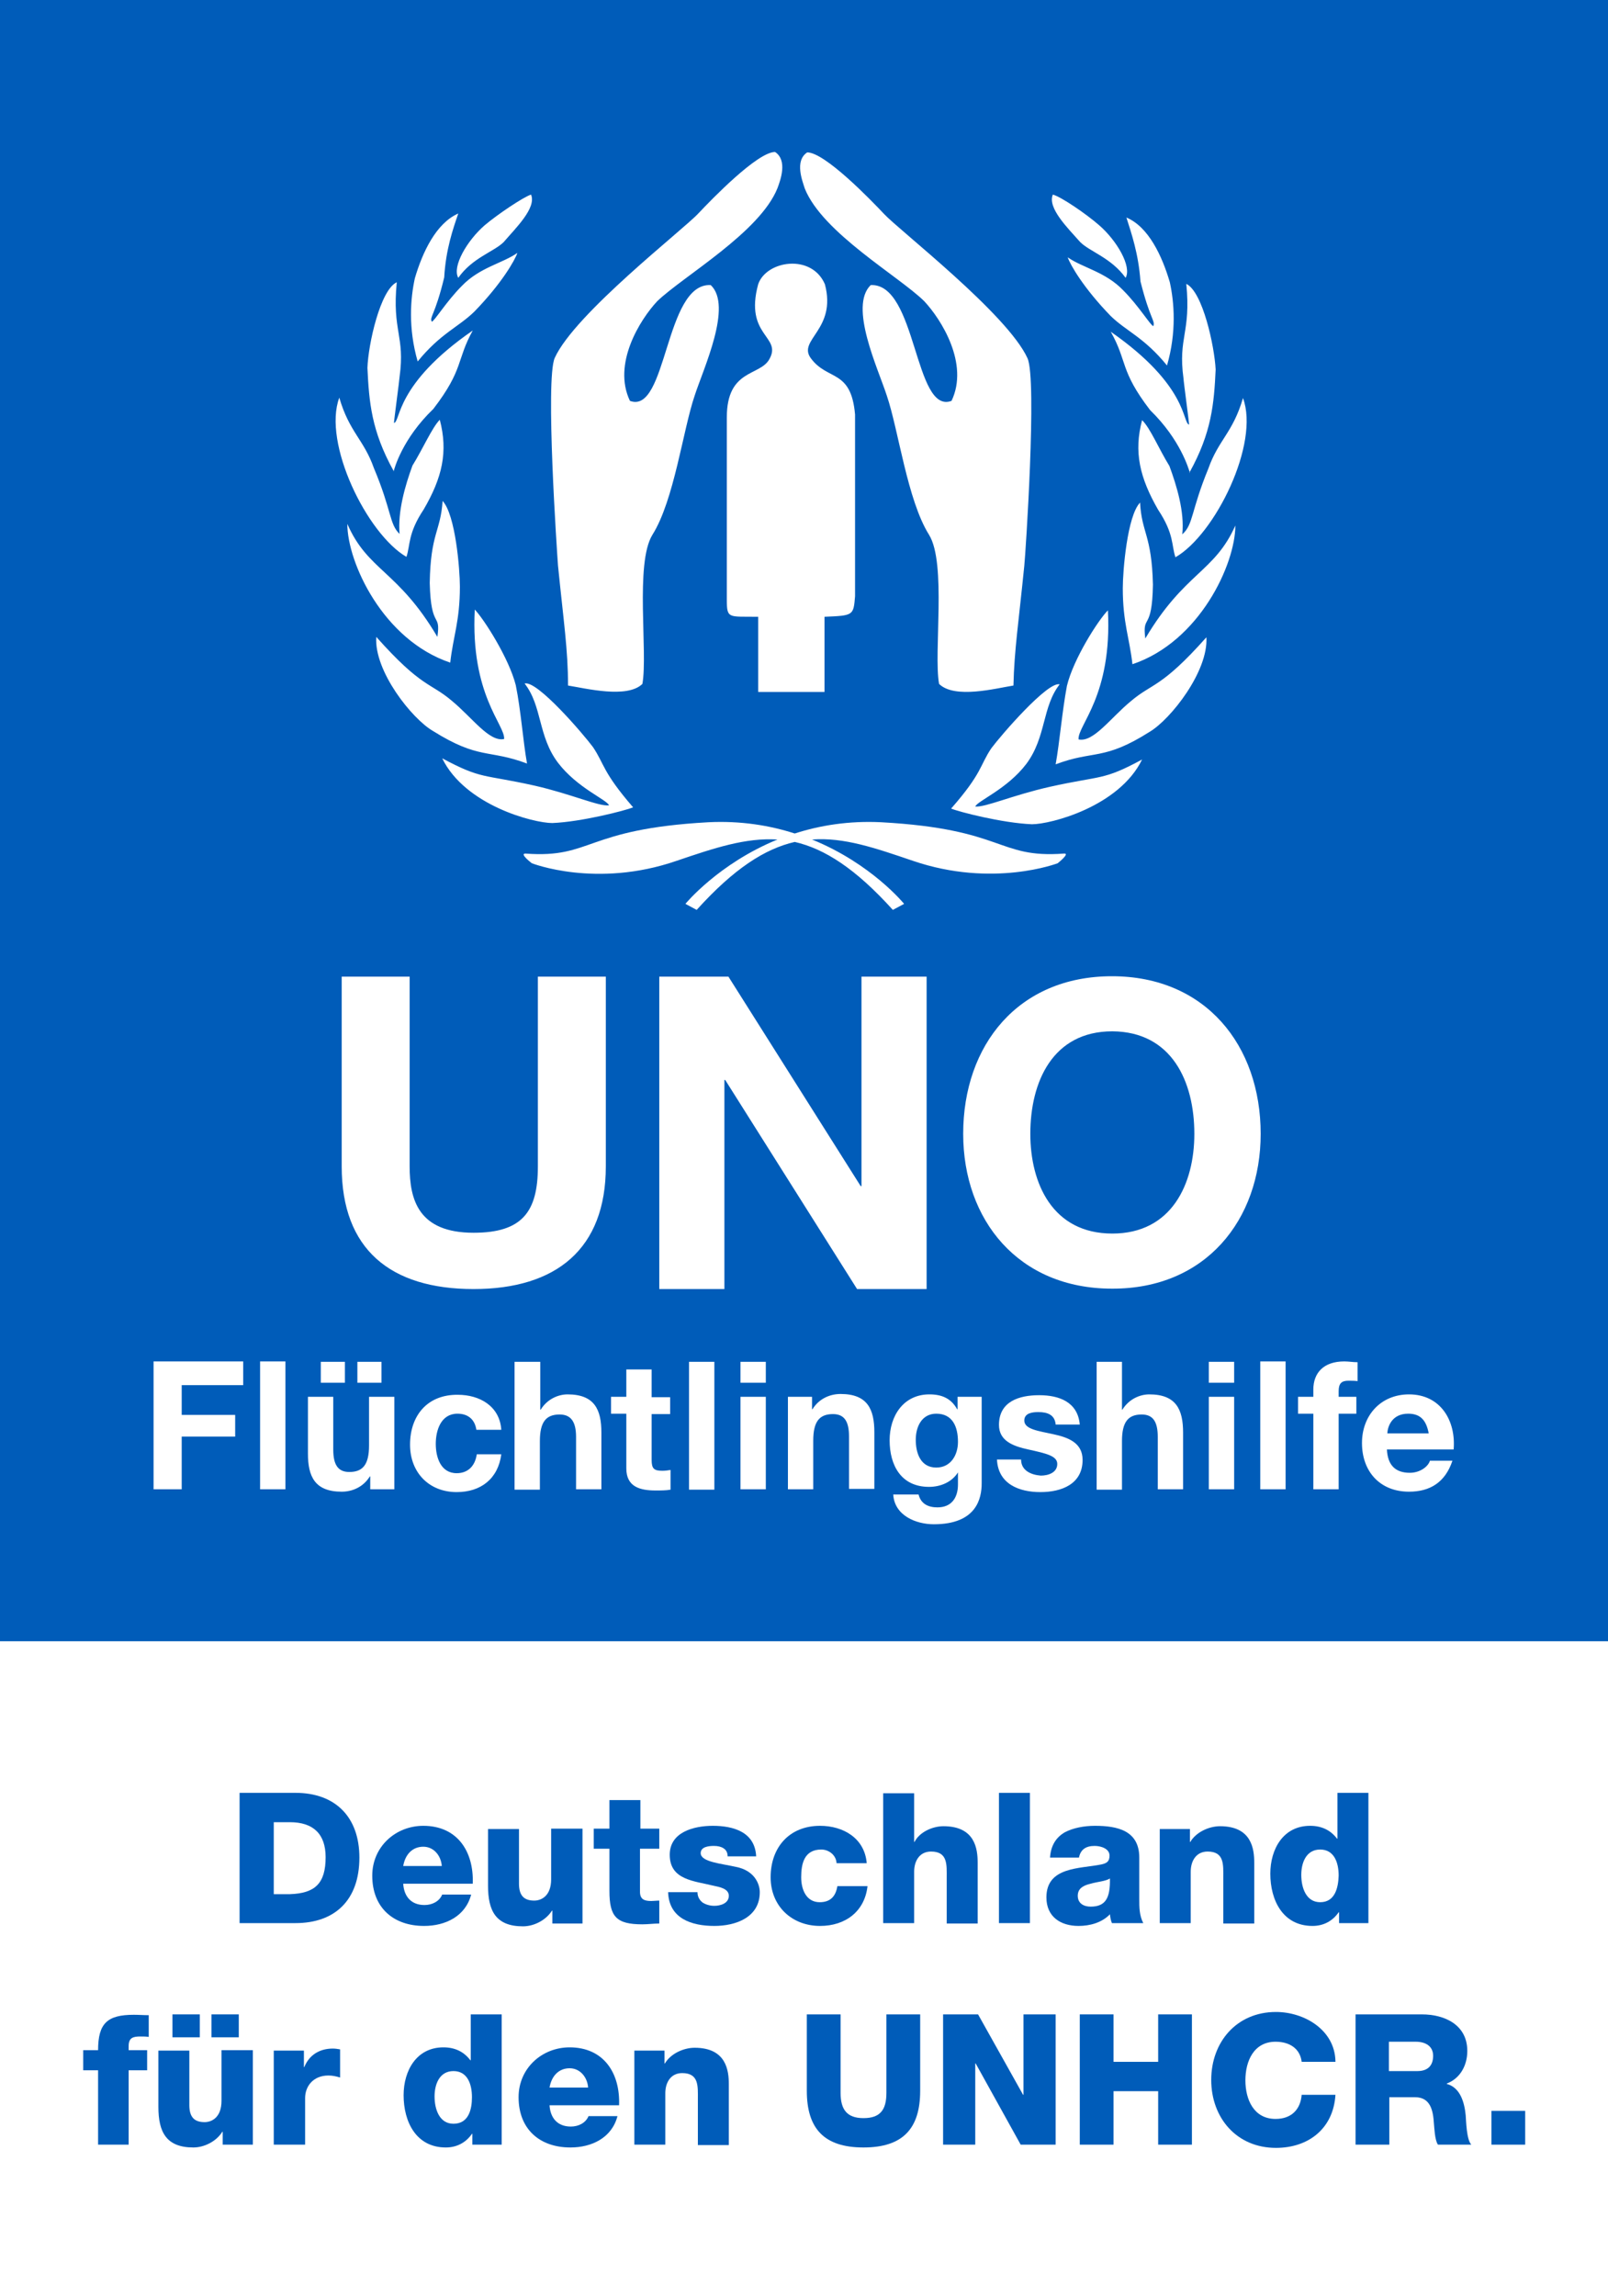
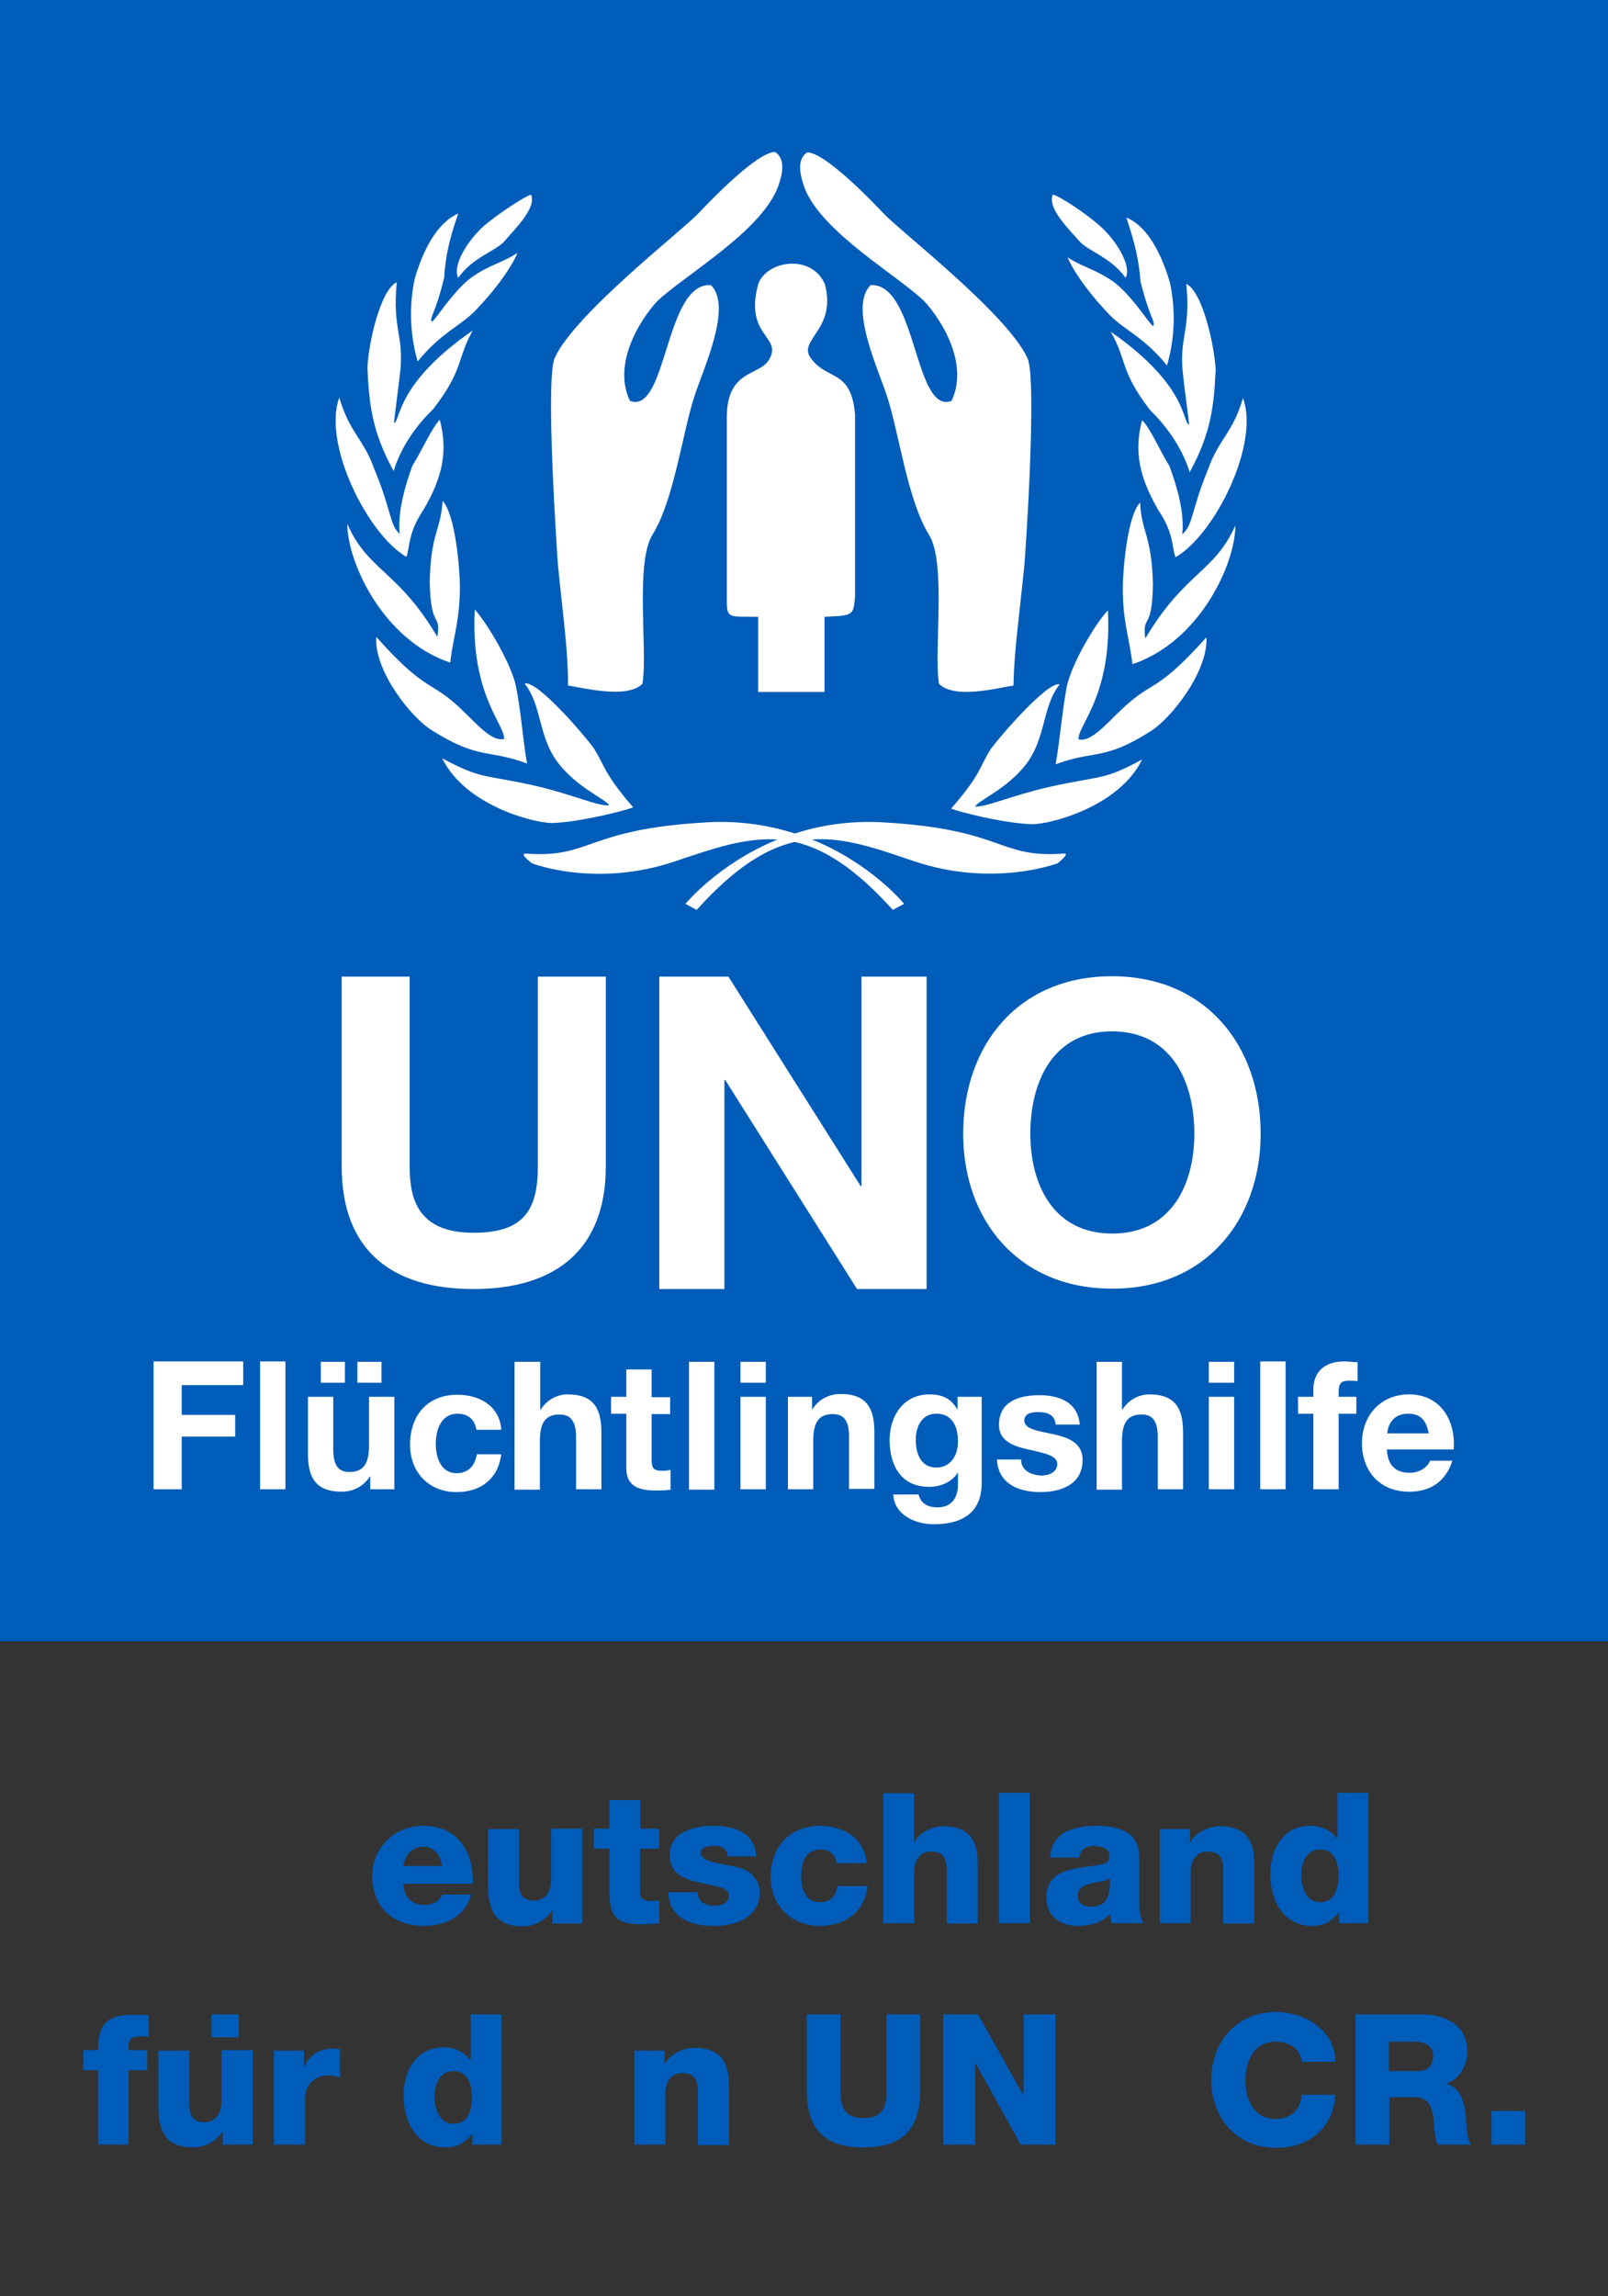
<svg xmlns="http://www.w3.org/2000/svg" version="1.1" id="Ebene_1" x="0px" y="0px" width="400px" height="571.1px" viewBox="0 0 400 571.1" style="enable-background:new 0 0 400 571.1;" xml:space="preserve">
  <rect x="0" y="0" width="400" height="571.1" fill="#333333" stroke="none" />
  <style type="text/css">
	.st0{fill:#FFFFFF;}
	.st1{fill:#005CB9;}
</style>
  <g>
-     <rect y="406.1" class="st0" width="400" height="165" />
    <rect class="st1" width="400" height="408.2" />
    <path class="st0" d="M307,347.4h-6.3v23h6.3V347.4z M307,338.7h-6.3v5.2h6.3V338.7z M279.1,338.7h-6.3v31.8h6.3v-12.1   c0-4.7,1.5-6.6,4.9-6.6c2.9,0,4,1.9,4,5.6v13h6.3v-14.1c0-5.7-1.7-9.5-8.4-9.5c-2.4,0-5.1,1.2-6.7,3.8h-0.1V338.7z M254,363h-6   c0.3,6.1,5.5,8.1,10.8,8.1c5.3,0,10.5-2,10.5-8c0-4.3-3.6-5.6-7.3-6.4c-3.6-0.8-7.2-1.2-7.2-3.4c0-1.9,2.1-2.1,3.5-2.1   c2.3,0,4.1,0.7,4.3,3.1h6c-0.5-5.6-5.1-7.3-10.1-7.3c-4.9,0-10,1.5-10,7.4c0,4,3.6,5.3,7.3,6.1c4.5,1,7.2,1.6,7.2,3.6   c0,2.2-2.3,2.9-4.1,2.9C256.4,366.8,254,365.7,254,363 M238.3,358.6c0,3.3-1.8,6.4-5.4,6.4c-3.9,0-5.1-3.6-5.1-6.9   c0-3.4,1.6-6.5,5.1-6.5C237,351.6,238.3,354.9,238.3,358.6 M238.3,366.2v3c0,3.3-1.6,5.7-5.1,5.7c-2.2,0-4.1-0.8-4.7-3.2h-6.3   c0.3,5.2,5.6,7.4,10.1,7.4c10.6,0,11.9-6.4,11.9-10.2v-21.5h-6v3.1h-0.1c-1.5-2.7-3.8-3.7-6.9-3.7c-6.5,0-9.9,5.4-9.9,11.4   c0,6.3,2.9,11.6,9.8,11.6C234,369.8,236.8,368.6,238.3,366.2L238.3,366.2z M284.9,158.8c-0.8-6.3,1.7-1.5,1.9-13.4   c-0.3-12.4-2.8-12.8-3.2-20.4c-3.2,3.3-4.3,17-4.3,21.3c0,8.6,1.7,12.5,2.4,18.9c16.7-5.6,25.6-24.9,25.6-34.5   C302.1,142.4,294.7,142.3,284.9,158.8 M300.1,158.5c-11.3,12.7-13.4,11.3-18.8,15.9c-5.1,4.2-9.3,10.3-13,9.5   c-0.3-3.5,8.4-10.8,7.3-32.1c-2.4,2.4-8.6,12.1-10.2,18.8c-1.2,6.4-1.8,13.9-2.8,19.5c9.5-3.6,11.9-0.8,23.4-8.1   C291.2,178.9,300.6,167,300.1,158.5 M284.1,188.9c-9.8,5.3-10,3.9-23,6.8c-9.3,2.1-15.9,5.1-18.5,4.9c0.5-1.4,7.9-4.3,12.7-10.6   c5-6.7,3.9-14.2,8.3-19.8c-3-0.8-14.7,12.8-17,15.9c-2.9,4.3-2.2,6.1-10,15c1.9,0.8,12.7,3.6,20.1,3.9   C261.4,205,278.4,200.6,284.1,188.9 M264.6,212.3c-16.6,1.2-14.5-6.1-45.4-7.8c-8.1-0.4-15.3,0.8-21.5,2.8   c-6.2-2-13.4-3.2-21.5-2.8c-30.8,1.7-28.8,9-45.4,7.8c-1.8-0.1,1.5,2.4,1.5,2.4s16,6.3,36-0.6c9.4-3.2,17.2-5.8,25.1-5.3   c-14.7,6-22.9,16-22.9,16l2.8,1.5c9.3-10.3,17-15.2,24.4-16.9c7.4,1.7,15.1,6.6,24.4,16.9l2.8-1.5c0,0-8.1-10-22.9-16   c7.9-0.6,15.7,2.1,25.1,5.3c19.9,6.8,36,0.6,36,0.6S266.4,212.1,264.6,212.3 M125.4,183.8c-3.7,0.8-7.9-5.3-13-9.5   c-5.4-4.6-7.5-3.2-18.8-15.9c-0.6,8.5,8.9,20.4,14.1,23.4c11.5,7.2,13.8,4.5,23.4,8.1c-1-5.6-1.5-13.1-2.8-19.5   c-1.7-6.7-7.9-16.4-10.2-18.8C117,172.9,125.7,180.3,125.4,183.8 M106.9,145c0.3,11.8,2.8,7.1,1.9,13.4   c-9.8-16.6-17.3-16.4-22.4-28.1c0,9.6,8.9,28.9,25.6,34.5c0.7-6.4,2.4-10.3,2.4-18.9c0-4.3-1.1-17.9-4.3-21.3   C109.6,132.2,107.1,132.6,106.9,145 M130.5,170c4.4,5.6,3.3,13.1,8.3,19.7c4.8,6.3,12.2,9.2,12.7,10.6c-2.6,0.3-9.3-2.8-18.5-4.9   c-13-2.9-13.1-1.5-23-6.8c5.7,11.7,22.7,16.1,27.4,16.1c7.3-0.3,18.1-3.1,20.1-3.9c-7.7-8.9-7.1-10.7-10-15   C145.2,182.7,133.6,169.1,130.5,170 M202,347.4h-6v23h6.3v-12.1c0-4.7,1.5-6.6,4.9-6.6c2.9,0,4,1.9,4,5.6v13h6.3v-14.1   c0-5.7-1.7-9.5-8.4-9.5c-2.7,0-5.4,1.2-7,3.8H202V347.4z M190.5,347.4h-6.3v23h6.3V347.4z M190.5,338.7h-6.3v5.2h6.3V338.7z    M180.2,320.6v-52h0.2l32.8,52h17.3v-77.7h-16.2V295h-0.2l-32.9-52.1H164v77.7H180.2z M177.7,338.7h-6.3v31.8h6.3V338.7z    M155.9,347.4H152v4.2h3.8v13.6c0,4.6,3.4,5.5,7.3,5.5c1.2,0,2.6,0,3.7-0.2v-4.9c-0.7,0.1-1.3,0.2-2,0.2c-2.1,0-2.7-0.5-2.7-2.7   v-11.4h4.6v-4.2h-4.6v-6.9h-6.3V347.4z M150.7,290.1v-47.2h-16.9v47.2c0,11.3-3.9,16.5-16,16.5c-13.7,0-15.9-8.2-15.9-16.5v-47.2   H85v47.2c0,20.6,12.1,30.5,32.8,30.5C138.4,320.6,150.7,310.6,150.7,290.1 M94.9,338.7h-6v5.2h6V338.7z M134.3,338.7H128v31.8h6.3   v-12.1c0-4.7,1.5-6.6,4.9-6.6c2.9,0,4.1,1.9,4.1,5.6v13h6.3v-14.1c0-5.7-1.7-9.5-8.4-9.5c-2.4,0-5.1,1.2-6.7,3.8h-0.1V338.7z    M102,359.3c0,6.9,4.7,11.8,11.6,11.8c6,0,10.3-3.3,11.1-9.4h-6.1c-0.4,2.8-2.1,4.7-5,4.7c-4,0-5.2-4-5.2-7.3   c0-3.4,1.3-7.5,5.4-7.5c2.6,0,4.3,1.4,4.7,4h6.2c-0.4-5.9-5.4-8.7-10.8-8.7C106.3,346.8,102,352.1,102,359.3 M45.2,344.5h15.3v-5.9   H38.2v31.8h7v-13.1h13.3v-5.4H45.2V344.5z M64.7,370.4H71v-31.8h-6.3V370.4z M82.9,347.4h-6.3v14.1c0,5.7,1.7,9.5,8.4,9.5   c2.7,0,5.4-1.2,7-3.8h0.1v3.2h6v-23h-6.3v12.1c0,4.7-1.5,6.6-4.9,6.6c-2.9,0-4-1.9-4-5.6V347.4z M85.8,338.7h-6v5.2h6V338.7z    M93,116.4c-2.5-7.1-6.1-8.9-8.6-17.5c-4.2,11.3,6.9,33.9,16.7,39.6c1-2.9,0.3-5.8,4.3-11.8c4.6-7.9,6.1-14.3,4-22.3   c-1.9,1.9-4.2,7.2-6.8,11.4c-1.8,4.9-3.7,11.4-3.2,17C96.8,130.3,97.5,127.1,93,116.4 M98.7,70.2c-4.1,1.9-7.1,15.4-7.3,21.3   c0.4,8.5,1,15.7,6.5,25.6c0,0.1,0,0.2,0,0.2c0.2-0.8,2.2-8.2,9.9-15.6c7.6-9.9,5.7-12.1,9.8-19.5C98.2,95.6,99.7,104.9,98,105.2   c0-0.6,1.4-11,1.4-11.5C100.8,83.5,97.5,82.4,98.7,70.2 M110.5,69c0.4-7,2.2-12.1,3.5-15.9c-5.5,2.4-8.9,9.6-10.8,16.1   c-1.1,5-1.7,12.4,0.7,20.7c5.7-7,10.1-8.5,14.1-12.4c6.8-7,10.1-12.8,10.7-14.6c-3.7,2.6-9.4,3.6-13.8,8.2   c-3.9,3.9-6.9,8.9-7.5,8.9C106.8,78.8,108.2,78.5,110.5,69 M125.3,60.2c3-3.5,8.2-8.5,6.8-11.8c-1.9,0.6-8.3,4.9-11.5,7.6   c-4.4,3.8-8.2,10.3-6.6,13.1C117.5,64.1,122.9,62.6,125.3,60.2 M193.4,46.8c0.7-1.9,2.6-6.9-0.6-9c-4.4,0-15.8,11.8-19.1,15.3   c-3.7,4-30.7,24.9-35.7,35.9c-2.4,5.3,0.6,48.8,0.8,51.6c1.4,14,2.5,21,2.5,29.9c4.4,0.7,14.7,3.3,18.5-0.4   c1.4-7.8-1.9-30,2.5-37.1c5.4-8.6,7.6-26.1,10.5-34.6c2.2-6.8,9.5-22.3,4-27.5c-11.5-0.6-10.8,32.3-20.1,28.8   c-4.4-9.2,2.5-20.2,6.8-24.8C170.1,68.6,189,57.8,193.4,46.8 M188.6,70.7c-3.5,12.9,6,12.9,2.8,18.6c-2.3,4.3-10.6,2.4-10.6,14.5   v45.3c0,4.9,0.4,4.2,7.8,4.3v18.7h16.5v-18.7c7.2-0.3,7.2-0.3,7.6-5.1v-45.2c-1-11.4-6.8-8.3-11-14c-3.4-4.6,6.5-7.1,3.5-18.4   C201.9,63,190.6,64.8,188.6,70.7 M254.8,140.7c0.3-2.8,3.2-46.3,0.8-51.6c-5-11-31.9-31.8-35.7-35.9c-3.3-3.5-14.7-15.3-19.1-15.3   c-3.2,2.1-1.2,7.1-0.6,9c4.4,11,23.4,21.8,29.7,28c4.3,4.6,11.2,15.6,6.8,24.8c-9.3,3.5-8.6-29.3-20.1-28.8   c-5.5,5.3,1.8,20.7,4,27.5c2.9,8.5,5.1,26,10.5,34.6c4.4,7.1,1.1,29.3,2.5,37.1c3.9,3.8,14.1,1.1,18.5,0.4   C252.3,161.7,253.4,154.7,254.8,140.7 M273.4,56c-3.2-2.8-9.5-7.1-11.5-7.6c-1.4,3.3,3.7,8.3,6.8,11.8c2.4,2.4,7.7,3.9,11.3,8.9   C281.6,66.3,277.8,59.8,273.4,56 M290.3,90.9c2.4-8.3,1.8-15.7,0.7-20.7c-1.9-6.5-5.3-13.8-10.8-16.1c1.2,3.8,3,8.9,3.5,15.9   c2.4,9.5,3.7,9.7,3.2,11.1c-0.6,0-3.6-5-7.5-8.9c-4.4-4.6-10.1-5.6-13.8-8.2c0.6,1.8,3.9,7.6,10.7,14.6   C280.2,82.4,284.6,83.9,290.3,90.9 M295.9,117.5c5.5-9.9,6.1-17.1,6.5-25.6c-0.3-5.8-3.2-19.3-7.3-21.3c1.2,12.2-2.1,13.3-0.7,23.5   c0,0.6,1.4,11,1.4,11.5c-1.7-0.3-0.1-9.6-19.5-23.1c4.2,7.4,2.2,9.6,9.8,19.5c7.6,7.4,9.6,14.7,9.9,15.6   C296,117.7,295.9,117.6,295.9,117.5 M309.2,99c-2.5,8.6-6.1,10.4-8.6,17.5c-4.4,10.7-3.7,13.9-6.5,16.4c0.6-5.6-1.4-12.1-3.2-17   c-2.6-4.2-4.8-9.5-6.8-11.4c-2.1,7.9-0.6,14.3,4,22.3c4,6,3.3,8.9,4.3,11.8C302.3,132.9,313.4,110.3,309.2,99 M297.1,282   c0,12.4-5.6,24.8-20.4,24.8c-14.9,0-20.4-12.5-20.4-24.8c0-13,5.6-25.5,20.4-25.5C291.5,256.6,297.1,269,297.1,282 M313.6,282   c0-22-13.7-39.2-37-39.2c-23.3,0-37,17.1-37,39.2c0,21.4,13.7,38.5,37,38.5C299.9,320.6,313.6,303.4,313.6,282 M313.5,370.4h6.3   v-31.8h-6.3V370.4z M335.4,343.4c0.8,0,1.6,0,2.3,0.1v-4.7c-1.1,0-2.2-0.2-3.3-0.2c-5.2,0-7.7,2.9-7.7,7v1.8h-3.8v4.2h3.8v18.8h6.3   v-18.8h4.4v-4.2H333V346C333,344.1,333.7,343.4,335.4,343.4 M355.4,356.5h-10.3c0.1-1.8,1.2-4.9,5.2-4.9   C353.4,351.6,354.8,353.3,355.4,356.5 M350.5,346.8c-7,0-11.7,5.2-11.7,12.1c0,7.1,4.5,12.1,11.7,12.1c5.2,0,9-2.3,10.8-7.7h-5.6   c-0.4,1.4-2.4,3-5,3c-3.5,0-5.5-1.8-5.7-5.8h16.6C362.2,353.4,358.4,346.8,350.5,346.8" />
    <g>
      <g>
        <path class="st1" d="M283.4,472.3V462c0-6.7-5.4-7.9-11-7.9c-2.7,0-5.4,0.5-7.5,1.6c-2.1,1.2-3.5,3.2-3.7,6.3h7.2     c0.4-2,1.7-2.9,3.9-2.9c1.6,0,3.7,0.7,3.7,2.4c0,1.5-0.7,1.9-2,2.2c-5.3,1.1-13.7,0.5-13.7,8.2c0,4.8,3.5,7.1,8,7.1     c2.8,0,5.8-0.8,7.8-2.9c0.1,0.8,0.2,1.5,0.5,2.2h7.8C283.4,476.4,283.4,474.3,283.4,472.3z M271.3,474.2c-1.7,0-3.2-0.8-3.2-2.7     c0-1.9,1.5-2.6,3.2-3c1.7-0.5,3.7-0.6,4.8-1.3C276.2,472.1,275,474.2,271.3,474.2z" />
-         <path class="st1" d="M73.5,445.9H59.6v32.4h13.9c9.8,0,15.9-5.7,15.9-16.3C89.4,452,83.5,445.9,73.5,445.9z M72.1,471.1h-4v-17.9     h4c5.8,0,8.9,2.9,8.9,8.7C81,468.4,78.4,470.9,72.1,471.1z" />
        <path class="st1" d="M105.3,454.1c-6.9,0-12.7,5.2-12.7,12.4c0,7.9,5.2,12.5,12.9,12.5c5.3,0,10.3-2.4,11.7-7.8h-7.2     c-0.7,1.7-2.5,2.6-4.4,2.6c-3.3,0-5.1-2.1-5.3-5.3h17.3C117.9,460.4,113.7,454.1,105.3,454.1z M100.3,464.1     c0.5-2.9,2.3-4.8,5-4.8c2.6,0,4.4,2.2,4.6,4.8H100.3z" />
        <path class="st1" d="M144.8,454.8h-7.7v12.6c0,4.2-2.5,5.3-4.2,5.3c-2.4,0-3.8-1.1-3.8-4.2v-13.6h-7.7v14.1     c0,6.2,1.9,10.1,8.7,10.1c2.7,0,5.7-1.5,7.2-3.9h0.1v3.2h7.5V454.8L144.8,454.8z" />
        <path class="st1" d="M164.1,454.8h-4.8v-7.1h-7.7v7.1h-3.9v5h3.9v10.5c0,6.4,1.7,8.3,8.2,8.3c1.4,0,2.8-0.2,4.2-0.2v-5.7     c-0.7,0-1.4,0.1-2,0.1c-1.7,0-2.8-0.4-2.8-2.3v-10.7h4.8V454.8L164.1,454.8z" />
        <path class="st1" d="M166.2,470.6c0.2,6.6,5.9,8.4,11.5,8.4c5.3,0,11.3-2.1,11.3-8.4c0-1.9-1.2-5.4-6-6.3     c-3.5-0.8-8.7-1.2-8.7-3.4c0-1.6,2-1.8,3.3-1.8c1,0,1.8,0.2,2.4,0.6c0.6,0.4,1,1,1,2h7.1c-0.3-6.1-5.7-7.6-10.8-7.6     c-4.6,0-10.7,1.5-10.7,7.2c0,6.3,6.1,6.5,10.9,7.7c1.4,0.3,3.8,0.7,3.8,2.5c0,1.9-2.1,2.5-3.6,2.5c-1.1,0-2.1-0.3-2.9-0.8     c-0.8-0.6-1.3-1.5-1.3-2.6H166.2L166.2,470.6z" />
        <path class="st1" d="M215.6,463.4c-0.5-6.2-5.8-9.3-11.6-9.3c-7.6,0-12.3,5.3-12.3,12.8c0,7.2,5.3,12.1,12.3,12.1     c6.3,0,11.1-3.6,11.8-9.9h-7.5c-0.4,2.5-1.7,4-4.4,4c-3.3,0-4.6-3.1-4.6-6.2c0-3.3,0.7-6.9,5-6.9c1.9,0,3.7,1.4,3.8,3.4H215.6     L215.6,463.4z" />
        <path class="st1" d="M219.7,478.3h7.7v-12.8c0-2.6,1.3-5,4.2-5c4.2,0,3.9,3.3,3.9,6.5v11.4h7.7v-15.1c0-3.4-0.6-9.1-8.5-9.1     c-2.8,0-6,1.5-7.2,3.9h-0.1v-12.1h-7.7V478.3L219.7,478.3z" />
        <polygon class="st1" points="248.5,478.3 256.2,478.3 256.2,445.9 248.5,445.9 248.5,478.3    " />
        <path class="st1" d="M288.5,478.3h7.7v-12.8c0-2.6,1.3-5,4.2-5c4.2,0,3.9,3.3,3.9,6.5v11.4h7.7v-15.1c0-3.4-0.6-9.1-8.5-9.1     c-2.8,0-6,1.5-7.4,3.9H296v-3.2h-7.5V478.3L288.5,478.3z" />
        <path class="st1" d="M332.7,445.9v11.4h-0.1c-1.6-2.1-3.8-3.2-6.7-3.2c-6.7,0-9.9,5.8-9.9,11.9c0,6.6,3.1,13,10.5,13     c2.7,0,5-1.2,6.5-3.4h0.1v2.7h7.3v-32.4H332.7z M328.4,473.1c-3.5,0-4.7-3.6-4.7-6.8c0-3,1.2-6.3,4.7-6.3c3.4,0,4.6,3.1,4.6,6.5     C332.9,469.5,332.1,473.1,328.4,473.1z" />
      </g>
      <g>
        <path class="st1" d="M24.3,533.4H32v-18.5h4.6v-5H32v-1c0-2.1,1.1-2.4,2.9-2.4c0.7,0,1.4,0,2.1,0.1v-5.4c-1.2,0-2.5-0.1-3.7-0.1     c-6.6,0-8.9,2.1-8.9,8.8h-3.7v5h3.7V533.4L24.3,533.4z" />
        <polygon class="st1" points="59.4,506.7 59.4,501 52.6,501 52.6,506.7 59.4,506.7    " />
-         <polygon class="st1" points="42.9,506.7 49.7,506.7 49.7,501 42.9,501 42.9,506.7    " />
        <path class="st1" d="M62.8,509.9h-7.7v12.6c0,4.2-2.5,5.3-4.2,5.3c-2.4,0-3.8-1.1-3.8-4.2v-13.6h-7.7V524     c0,6.2,1.9,10.1,8.7,10.1c2.7,0,5.7-1.5,7.2-3.9h0.1v3.2h7.5V509.9L62.8,509.9z" />
        <path class="st1" d="M68.2,533.4h7.7v-11.6c0-2.9,2-5.6,5.8-5.6c1,0,1.9,0.2,2.9,0.5v-7c-0.6-0.1-1.2-0.2-1.8-0.2     c-3.3,0-5.9,1.6-7.1,4.6h-0.1v-4.1h-7.5V533.4L68.2,533.4z" />
        <path class="st1" d="M117.1,501v11.4h-0.1c-1.6-2.1-3.8-3.2-6.7-3.2c-6.7,0-9.9,5.8-9.9,11.9c0,6.6,3.1,13,10.5,13     c2.7,0,5-1.2,6.5-3.4h0.1v2.7h7.3V501H117.1z M112.8,528.2c-3.5,0-4.7-3.6-4.7-6.8c0-3,1.2-6.3,4.7-6.3c3.4,0,4.6,3.1,4.6,6.5     C117.4,524.6,116.6,528.2,112.8,528.2z" />
-         <path class="st1" d="M141.7,509.2c-6.9,0-12.7,5.2-12.7,12.4c0,7.9,5.2,12.5,12.9,12.5c5.3,0,10.3-2.4,11.7-7.8h-7.2     c-0.7,1.7-2.5,2.6-4.4,2.6c-3.3,0-5.1-2.1-5.3-5.3h17.3C154.3,515.5,150.1,509.2,141.7,509.2z M136.7,519.2     c0.5-2.9,2.3-4.8,5-4.8c2.6,0,4.4,2.2,4.6,4.8H136.7z" />
        <path class="st1" d="M157.8,533.4h7.7v-12.8c0-2.6,1.3-5,4.2-5c4.2,0,3.9,3.3,3.9,6.5v11.4h7.7v-15.1c0-3.4-0.6-9.1-8.5-9.1     c-2.8,0-6,1.5-7.4,3.9h-0.1v-3.2h-7.5V533.4L157.8,533.4z" />
        <path class="st1" d="M228.9,501h-8.4v19.5c0,4.2-1.5,6.3-5.7,6.3c-4.1,0-5.7-2.1-5.7-6.3V501h-8.4v19c0,9.4,4.3,14.1,14.1,14.1     c9.8,0,14.1-4.7,14.1-14.1V501L228.9,501z" />
        <polygon class="st1" points="234.6,533.4 242.6,533.4 242.6,513.2 242.7,513.2 253.9,533.4 262.6,533.4 262.6,501 254.6,501      254.6,521 254.5,521 243.3,501 234.6,501 234.6,533.4    " />
-         <polygon class="st1" points="268.6,533.4 277,533.4 277,520.1 288.1,520.1 288.1,533.4 296.5,533.4 296.5,501 288.1,501      288.1,512.8 277,512.8 277,501 268.6,501 268.6,533.4    " />
        <path class="st1" d="M332.2,512.6c-0.2-7.8-7.8-12.2-14.8-12.2c-9.8,0-16.1,7.5-16.1,16.9c0,9.4,6.3,16.9,16.1,16.9     c8.2,0,14.3-4.9,14.8-13.2h-8.4c-0.3,3.7-2.6,6-6.5,6c-5.4,0-7.5-4.8-7.5-9.6c0-4.8,2.1-9.6,7.5-9.6c3.5,0,6.1,1.7,6.5,5H332.2     L332.2,512.6z" />
        <path class="st1" d="M364.6,526.1c-0.3-3.1-1.3-6.9-4.7-7.8v-0.1c3.4-1.3,5.1-4.6,5.1-8.1c0-6.5-5.6-9.1-11.3-9.1h-16.5v32.4h8.4     v-11.8h6.4c3.9,0,4.5,3.4,4.7,6.6c0.1,0.9,0.2,4.1,1,5.2h8.3C364.8,532.2,364.7,527.4,364.6,526.1z M352.6,515.1h-7.1v-7.3h6.7     c2.4,0,4.3,1.1,4.3,3.5C356.5,513.7,355.2,515.1,352.6,515.1z" />
        <polygon class="st1" points="371,533.4 379.4,533.4 379.4,525 371,525 371,533.4    " />
      </g>
    </g>
  </g>
</svg>